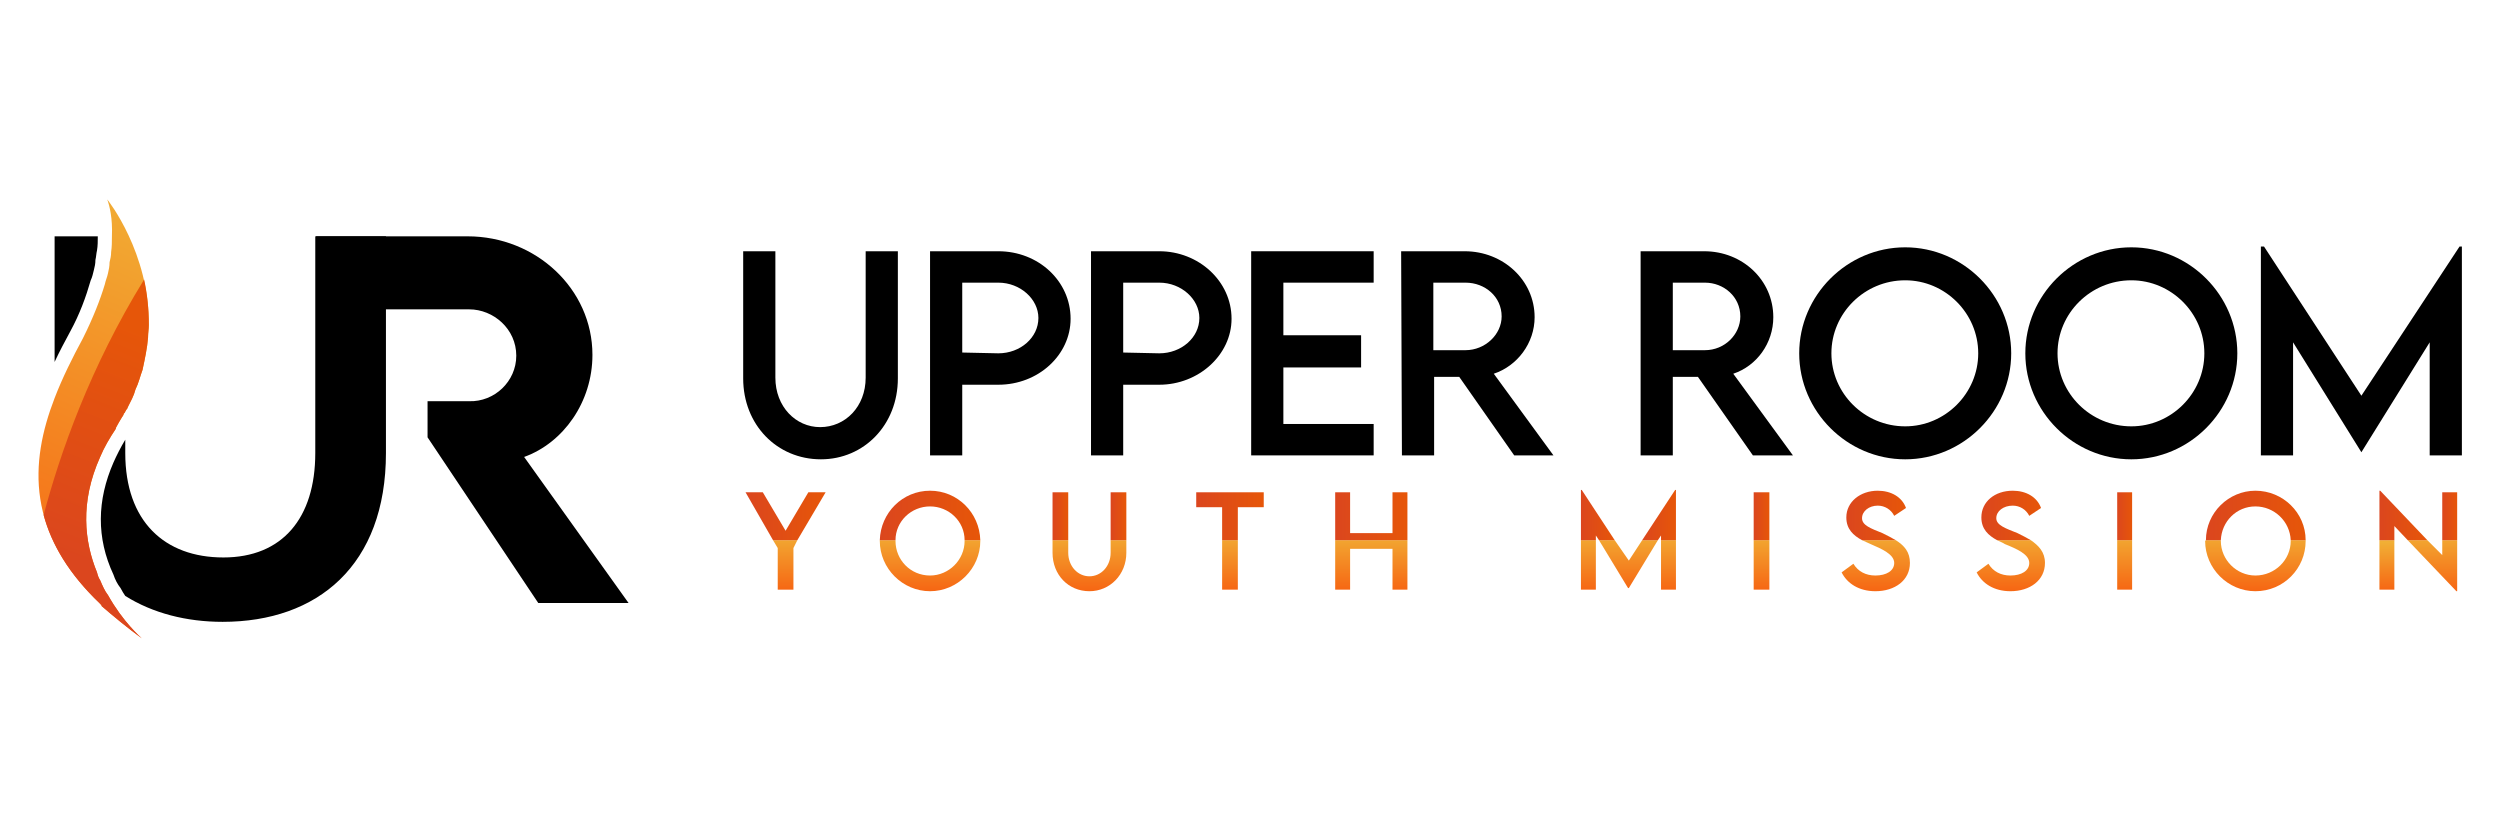
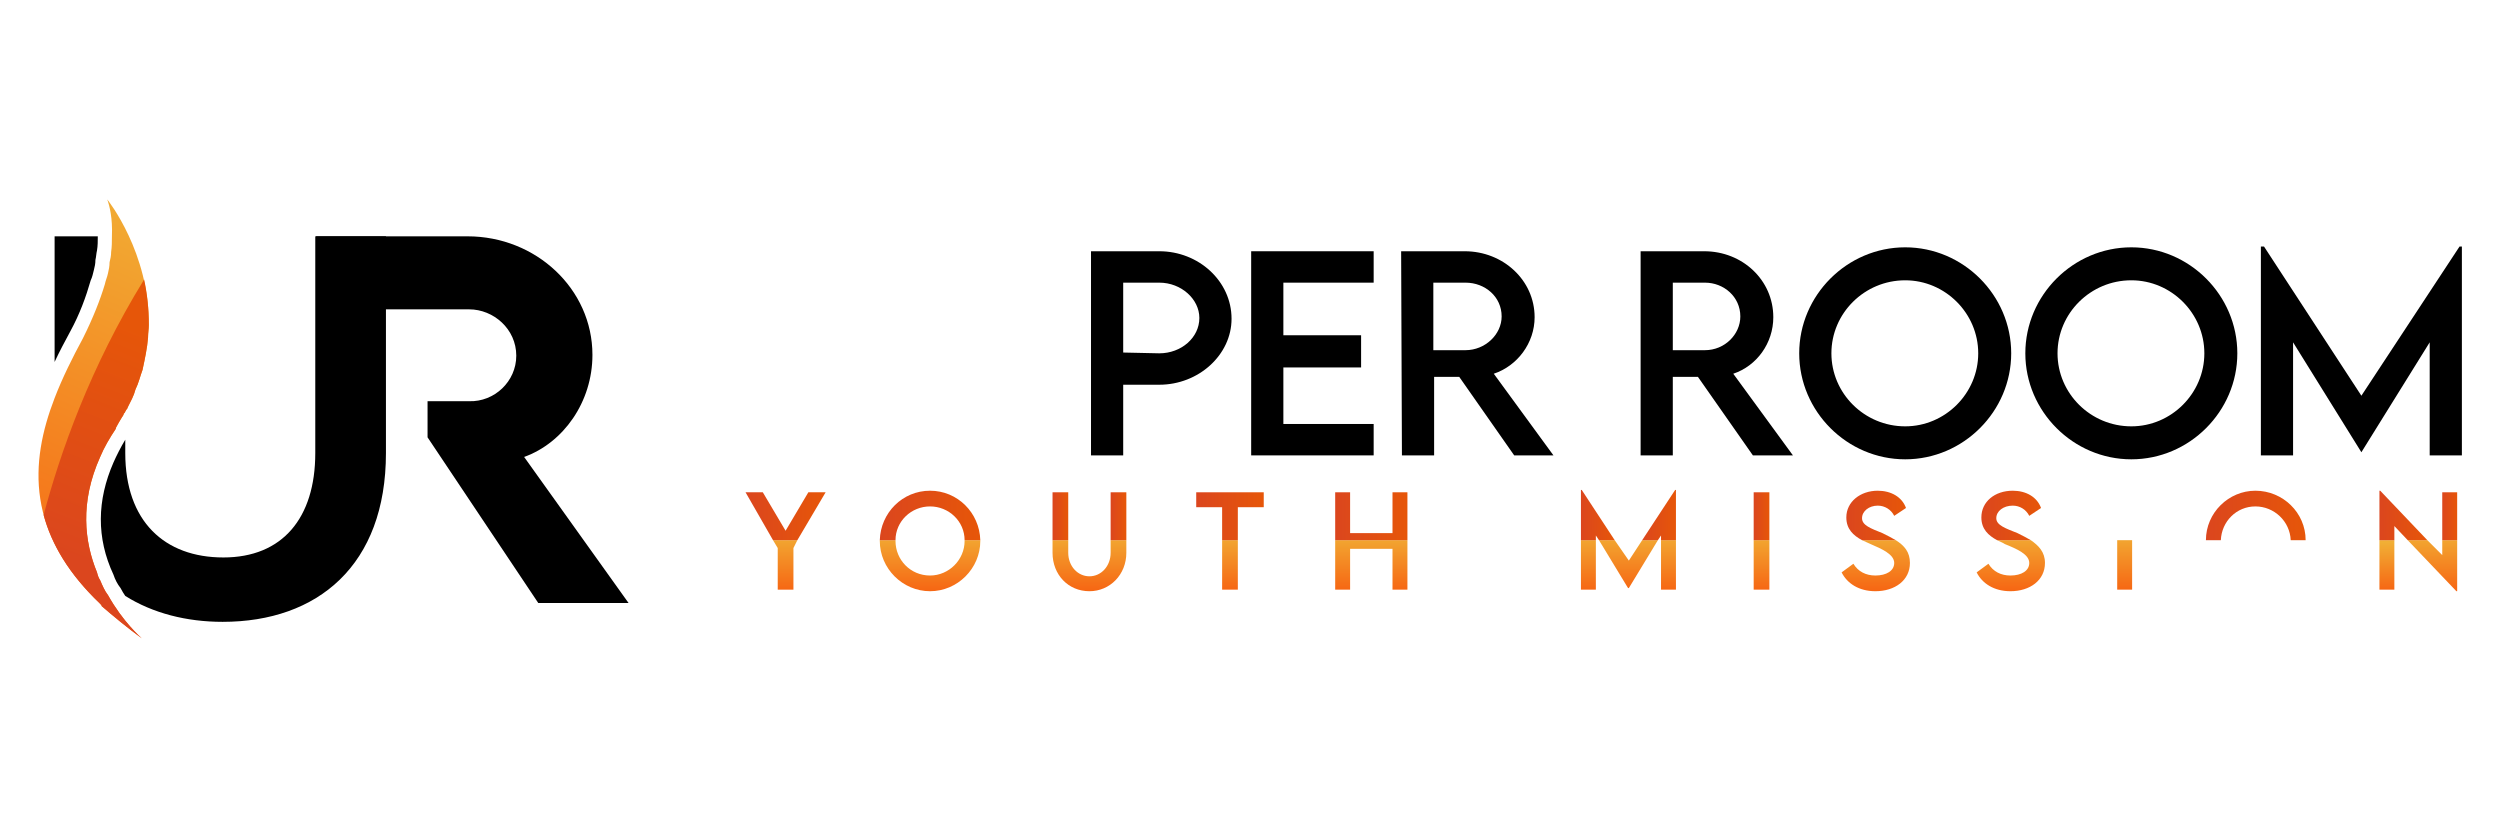
<svg xmlns="http://www.w3.org/2000/svg" xmlns:xlink="http://www.w3.org/1999/xlink" xml:space="preserve" width="31.835mm" height="10.668mm" version="1.1" style="shape-rendering:geometricPrecision; text-rendering:geometricPrecision; image-rendering:optimizeQuality; fill-rule:evenodd; clip-rule:evenodd" viewBox="0 0 3183 1067">
  <defs>
    <style type="text/css">
   
    .fil0 {fill:black;fill-rule:nonzero}
    .fil21 {fill:url(#id0)}
    .fil6 {fill:url(#id1)}
    .fil7 {fill:url(#id2)}
    .fil24 {fill:url(#id3)}
    .fil10 {fill:url(#id4)}
    .fil30 {fill:url(#id5)}
    .fil29 {fill:url(#id6)}
    .fil15 {fill:url(#id7)}
    .fil8 {fill:url(#id8)}
    .fil32 {fill:url(#id9)}
    .fil31 {fill:url(#id10)}
    .fil28 {fill:url(#id11)}
    .fil14 {fill:url(#id12)}
    .fil12 {fill:url(#id13)}
    .fil3 {fill:url(#id14)}
    .fil16 {fill:url(#id15)}
    .fil9 {fill:url(#id16)}
    .fil13 {fill:url(#id17)}
    .fil19 {fill:url(#id18)}
    .fil27 {fill:url(#id19)}
    .fil25 {fill:url(#id20)}
    .fil11 {fill:url(#id21)}
    .fil4 {fill:url(#id22)}
    .fil20 {fill:url(#id23)}
    .fil17 {fill:url(#id24)}
    .fil5 {fill:url(#id25)}
    .fil26 {fill:url(#id26)}
    .fil18 {fill:url(#id27)}
    .fil22 {fill:url(#id28)}
    .fil23 {fill:url(#id29)}
    .fil1 {fill:url(#id30)}
    .fil2 {fill:url(#id31)}
   
  </style>
    <linearGradient id="id0" gradientUnits="userSpaceOnUse" x1="1120.08" y1="656.43" x2="1247.87" y2="656.43">
      <stop offset="0" style="stop-opacity:1; stop-color:#DB461E" />
      <stop offset="0.988" style="stop-opacity:1; stop-color:#E65609" />
      <stop offset="1" style="stop-opacity:1; stop-color:#E65609" />
    </linearGradient>
    <linearGradient id="id1" gradientUnits="userSpaceOnUse" x1="1566.16" y1="750.52" x2="1566.16" y2="676.19">
      <stop offset="0" style="stop-opacity:1; stop-color:#F66814" />
      <stop offset="0.988" style="stop-opacity:1; stop-color:#F1AF35" />
      <stop offset="1" style="stop-opacity:1; stop-color:#F1AF35" />
    </linearGradient>
    <linearGradient id="id2" gradientUnits="userSpaceOnUse" xlink:href="#id1" x1="1746.07" y1="750.52" x2="1746.07" y2="676.19">
  </linearGradient>
    <linearGradient id="id3" gradientUnits="userSpaceOnUse" xlink:href="#id0" x1="1699.92" y1="657.51" x2="1792.23" y2="657.51">
  </linearGradient>
    <linearGradient id="id4" gradientUnits="userSpaceOnUse" xlink:href="#id1" x1="2073.53" y1="750.51" x2="2073.53" y2="676.19">
  </linearGradient>
    <linearGradient id="id5" gradientUnits="userSpaceOnUse" xlink:href="#id0" x1="2695.73" y1="657.51" x2="2715.13" y2="657.51">
  </linearGradient>
    <linearGradient id="id6" gradientUnits="userSpaceOnUse" xlink:href="#id0" x1="2522.83" y1="656.39" x2="2598.57" y2="656.39">
  </linearGradient>
    <linearGradient id="id7" gradientUnits="userSpaceOnUse" xlink:href="#id1" x1="2872.4" y1="750.51" x2="2872.4" y2="676.19">
  </linearGradient>
    <linearGradient id="id8" gradientUnits="userSpaceOnUse" xlink:href="#id1" x1="2022.63" y1="750.52" x2="2022.63" y2="676.19">
  </linearGradient>
    <linearGradient id="id9" gradientUnits="userSpaceOnUse" xlink:href="#id0" x1="3109.56" y1="657.35" x2="3129.05" y2="657.35">
  </linearGradient>
    <linearGradient id="id10" gradientUnits="userSpaceOnUse" xlink:href="#id0" x1="2808.52" y1="656.43" x2="2936.3" y2="656.43">
  </linearGradient>
    <linearGradient id="id11" gradientUnits="userSpaceOnUse" xlink:href="#id0" x1="2350.95" y1="656.39" x2="2426.69" y2="656.39">
  </linearGradient>
    <linearGradient id="id12" gradientUnits="userSpaceOnUse" xlink:href="#id1" x1="2705.43" y1="750.52" x2="2705.43" y2="676.19">
  </linearGradient>
    <linearGradient id="id13" gradientUnits="userSpaceOnUse" xlink:href="#id1" x1="2388.28" y1="750.52" x2="2388.28" y2="676.19">
  </linearGradient>
    <linearGradient id="id14" gradientUnits="userSpaceOnUse" xlink:href="#id1" x1="999.89" y1="750.52" x2="999.89" y2="676.19">
  </linearGradient>
    <linearGradient id="id15" gradientUnits="userSpaceOnUse" xlink:href="#id1" x1="3097.42" y1="750.51" x2="3097.42" y2="676.19">
  </linearGradient>
    <linearGradient id="id16" gradientUnits="userSpaceOnUse" xlink:href="#id1" x1="2124.38" y1="750.52" x2="2124.38" y2="676.19">
  </linearGradient>
    <linearGradient id="id17" gradientUnits="userSpaceOnUse" xlink:href="#id1" x1="2560.17" y1="750.52" x2="2560.17" y2="676.19">
  </linearGradient>
    <linearGradient id="id18" gradientUnits="userSpaceOnUse" xlink:href="#id0" x1="3029.6" y1="656.43" x2="3090.77" y2="656.43">
  </linearGradient>
    <linearGradient id="id19" gradientUnits="userSpaceOnUse" xlink:href="#id0" x1="2233.31" y1="657.51" x2="2252.73" y2="657.51">
  </linearGradient>
    <linearGradient id="id20" gradientUnits="userSpaceOnUse" xlink:href="#id0" x1="2090.98" y1="656.16" x2="2134.09" y2="656.16">
  </linearGradient>
    <linearGradient id="id21" gradientUnits="userSpaceOnUse" xlink:href="#id1" x1="2243.02" y1="750.52" x2="2243.02" y2="676.19">
  </linearGradient>
    <linearGradient id="id22" gradientUnits="userSpaceOnUse" xlink:href="#id1" x1="1183.98" y1="750.51" x2="1183.98" y2="676.19">
  </linearGradient>
    <linearGradient id="id23" gradientUnits="userSpaceOnUse" xlink:href="#id0" x1="949.2" y1="657.51" x2="1050.58" y2="657.51">
  </linearGradient>
    <linearGradient id="id24" gradientUnits="userSpaceOnUse" xlink:href="#id1" x1="3039.31" y1="750.39" x2="3039.31" y2="690.23">
  </linearGradient>
    <linearGradient id="id25" gradientUnits="userSpaceOnUse" xlink:href="#id1" x1="1386.8" y1="750.52" x2="1386.8" y2="676.19">
  </linearGradient>
    <linearGradient id="id26" gradientUnits="userSpaceOnUse" xlink:href="#id0" x1="2012.93" y1="656.16" x2="2056.09" y2="656.16">
  </linearGradient>
    <linearGradient id="id27" gradientUnits="userSpaceOnUse" xlink:href="#id0" x1="1340.03" y1="657.51" x2="1359.52" y2="657.51">
  </linearGradient>
    <linearGradient id="id28" gradientUnits="userSpaceOnUse" xlink:href="#id0" x1="1414" y1="657.51" x2="1433.56" y2="657.51">
  </linearGradient>
    <linearGradient id="id29" gradientUnits="userSpaceOnUse" xlink:href="#id0" x1="1523.27" y1="657.51" x2="1609.06" y2="657.51">
  </linearGradient>
    <linearGradient id="id30" gradientUnits="userSpaceOnUse" xlink:href="#id1" x1="50.52" y1="781.95" x2="275.34" y2="270.96">
  </linearGradient>
    <linearGradient id="id31" gradientUnits="userSpaceOnUse" xlink:href="#id0" x1="142.3" y1="732.29" x2="254.79" y2="445.31">
  </linearGradient>
  </defs>
  <g id="Layer_x0020_1">
    <g id="_2390598877104">
      <path class="fil0" d="M401 301l0 276c0,83 -42,133 -117,133 -75,0 -125,-46 -125,-133l0 -17c-6,10 -11,20 -15,29 -21,48 -22,96 0,143 2,6 5,12 9,17 2,4 4,7 6,10 35,22 78,33 124,33 121,0 208,-72 208,-215l0 -276 -90 0zm-332 0l0 160c6,-13 13,-26 20,-39 12,-22 20,-44 26,-65 2,-4 3,-9 4,-13 1,-4 2,-8 2,-13 1,-4 1,-8 2,-12 1,-6 1,-12 1,-18l-55 0z" />
      <path class="fil1" d="M142 301c0,7 0,13 -1,20l0 0c0,5 -1,9 -2,13l0 0c0,5 -1,10 -2,14l0 0c-1,5 -3,9 -4,14l0 0c-6,20 -15,43 -28,69l0 0c-13,24 -26,50 -36,76l0 0c-32,83 -36,172 58,262l0 0c1,1 2,2 2,3l0 0c15,13 32,27 51,41l0 0c-2,-2 -24,-21 -43,-55l0 0c-4,-5 -7,-12 -10,-19l0 0c-2,-3 -3,-6 -4,-10l0 0c-16,-39 -22,-89 4,-147l0 0c5,-12 12,-24 20,-36l0 0 0 -1c2,-4 5,-9 8,-14l0 0c1,-1 2,-3 2,-4l0 0c1,-1 2,-2 2,-3l0 0c1,-1 1,-2 2,-3l0 0c0,0 1,-1 1,-2l0 0c4,-8 8,-15 10,-23l0 0c4,-8 6,-17 9,-25l0 0c3,-14 6,-28 7,-41l0 0c0,-6 1,-11 1,-16l0 0c1,-92 -52,-159 -53,-160l0 0c3,8 7,24 6,47l0 0z" />
      <path class="fil2" d="M55 656c10,37 32,75 72,113l0 0c1,1 2,2 2,3l0 0c15,13 32,27 51,41l0 0c-2,-2 -24,-21 -43,-55l0 0c-4,-5 -7,-12 -10,-19l0 0c-2,-3 -3,-6 -4,-10l0 0c-16,-39 -22,-89 4,-147l0 0c5,-12 12,-24 20,-36l0 0 0 -1c2,-4 5,-9 8,-14l0 0c1,-1 2,-3 2,-4l0 0c1,-1 2,-2 2,-3l0 0c1,-1 1,-2 2,-3l0 0c0,0 1,-1 1,-2l0 0c4,-8 8,-15 10,-23l0 0c4,-8 6,-17 9,-25l0 0c3,-14 6,-28 7,-41l0 0c0,-6 1,-11 1,-16l0 0c0,-20 -2,-40 -6,-58l0 0c-69,112 -107,221 -128,300z" />
      <path class="fil0" d="M667 582c50,-18 87,-70 87,-130 0,-84 -72,-151 -159,-151l-193 0 0 93 195 0c31,0 60,25 60,59 0,33 -28,59 -60,58l-53 0 0 46 141 211 115 0 -133 -186z" />
-       <path class="fil0" d="M946 482l0 -162 41 0 0 161c0,37 26,63 57,63 32,0 58,-26 58,-63l0 -161 41 0 0 162c0,59 -43,103 -98,103 -56,0 -99,-44 -99,-103z" />
-       <path class="fil0" d="M1322 405c0,-24 -23,-45 -51,-45l-46 0 0 89 46 1c28,0 51,-20 51,-45zm-138 -85l87 0c51,0 92,38 92,86 0,46 -41,84 -92,84l-46 0 0 90 -41 0 0 -260z" />
      <path class="fil0" d="M1527 405c0,-24 -23,-45 -51,-45l-46 0 0 89 46 1c28,0 51,-20 51,-45zm-138 -85l87 0c50,0 92,38 92,86 0,46 -42,84 -92,84l-46 0 0 90 -41 0 0 -260z" />
      <polygon class="fil0" points="1634,360 1634,427 1733,427 1733,468 1634,468 1634,540 1749,540 1749,580 1593,580 1593,320 1749,320 1749,360 " />
      <path class="fil0" d="M1866 446c25,0 46,-20 46,-43 0,-25 -21,-43 -46,-43l-41 0 0 86 41 0zm62 134l-70 -100 -32 0 0 100 -41 0 -1 -260 81 0c49,0 89,37 89,84 0,33 -22,62 -52,72l76 104 -50 0z" />
      <path class="fil0" d="M2171 446c25,0 45,-20 45,-43 0,-25 -21,-43 -45,-43l-41 0 0 86 41 0zm61 134l-70 -100 -32 0 0 100 -41 0 0 -260 81 0c49,0 88,37 88,84 0,33 -21,62 -51,72l76 104 -51 0z" />
      <path class="fil0" d="M2519 450c0,-51 -42,-93 -93,-93 -52,0 -94,42 -94,93 0,51 42,93 94,93 51,0 93,-42 93,-93zm-228 0c0,-74 61,-135 135,-135 74,0 135,61 135,135 0,74 -61,135 -135,135 -74,0 -135,-61 -135,-135z" />
      <path class="fil0" d="M2807 450c0,-51 -42,-93 -93,-93 -52,0 -94,42 -94,93 0,51 42,93 94,93 51,0 93,-42 93,-93zm-228 0c0,-74 61,-135 135,-135 74,0 135,61 135,135 0,74 -61,135 -135,135 -74,0 -135,-61 -135,-135z" />
      <polygon class="fil0" points="3135,314 3135,580 3094,580 3094,436 3007,576 3007,576 2920,436 2920,580 2879,580 2879,314 2883,314 3007,504 3132,314 " />
      <polygon class="fil3" points="1015,688 984,688 990,698 990,751 1010,751 1010,698 " />
      <path class="fil4" d="M1248 688l-20 0c0,0 0,1 0,1l0 0c0,24 -20,44 -44,44l0 0c-25,0 -44,-20 -44,-44l0 0c0,0 0,-1 0,-1l-20 0c0,0 0,1 0,1l0 0c0,35 29,64 64,64l0 0c35,0 64,-29 64,-64l0 0c0,0 0,-1 0,-1z" />
      <path class="fil5" d="M1434 688l-20 0 0 16c0,17 -12,30 -27,30l0 0c-15,0 -27,-13 -27,-30l0 0 0 -16 -20 0 0 16c0,28 20,49 47,49l0 0c26,0 47,-21 47,-49l0 0 0 -16z" />
      <polygon class="fil6" points="1576,751 1576,688 1556,688 1556,751 " />
      <polygon class="fil7" points="1792,688 1700,688 1700,751 1719,751 1719,699 1773,699 1773,751 1792,751 " />
      <polygon class="fil8" points="2032,688 2013,688 2013,751 2032,751 " />
      <polygon class="fil9" points="2134,688 2115,688 2115,751 2134,751 " />
      <polygon class="fil10" points="2111,688 2091,688 2074,714 2056,688 2036,688 2073,749 2074,749 " />
      <polygon class="fil11" points="2253,688 2233,688 2233,751 2253,751 " />
      <path class="fil12" d="M2414 688l-43 0c4,2 7,3 11,5l0 0c14,6 30,13 30,24l0 0c0,10 -10,16 -24,16l0 0c-12,0 -22,-5 -28,-15l0 0 -15 11c7,14 22,24 43,24l0 0c25,0 44,-14 44,-36l0 0c0,-14 -7,-22 -18,-29z" />
      <path class="fil13" d="M2586 688l-43 0c4,2 7,3 10,5l0 0c15,6 31,13 31,24l0 0c0,10 -10,16 -24,16l0 0c-12,0 -22,-5 -28,-15l0 0 -15 11c7,14 22,24 43,24l0 0c25,0 44,-14 44,-36l0 0c0,-14 -8,-22 -18,-29z" />
      <polygon class="fil14" points="2715,751 2715,688 2696,688 2696,751 " />
-       <path class="fil15" d="M2936 689l0 0c0,0 0,-1 0,-1l-19 0c0,0 0,1 0,1l0 0c0,24 -20,44 -45,44l0 0c-24,0 -44,-20 -44,-44l0 0c0,0 0,-1 0,-1l-19 0c0,0 -1,1 -1,1l0 0c0,35 29,64 64,64l0 0c36,0 64,-29 64,-64z" />
      <polygon class="fil16" points="3128,753 3129,753 3129,688 3110,688 3110,707 3091,688 3066,688 " />
      <polygon class="fil17" points="3030,751 3049,751 3049,688 3030,688 " />
      <polygon class="fil18" points="1340,688 1360,688 1360,627 1340,627 " />
      <polygon class="fil19" points="3031,625 3030,625 3030,688 3049,688 3049,670 3066,688 3091,688 " />
      <polygon class="fil20" points="984,688 1015,688 1051,627 1029,627 1000,676 971,627 949,627 " />
      <path class="fil21" d="M1120 688l20 0c0,-24 20,-43 44,-43l0 0c24,0 44,19 44,43l0 0 20 0c-1,-35 -29,-63 -64,-63 -35,0 -63,28 -64,63z" />
      <polygon class="fil22" points="1414,688 1434,688 1434,627 1414,627 " />
      <polygon class="fil23" points="1556,688 1576,688 1576,646 1609,646 1609,627 1523,627 1523,646 1556,646 " />
      <polygon class="fil24" points="1700,688 1792,688 1792,627 1773,627 1773,679 1719,679 1719,627 1700,627 " />
      <polygon class="fil25" points="2134,688 2134,624 2133,624 2091,688 2111,688 2115,682 2115,688 " />
      <polygon class="fil26" points="2014,624 2013,624 2013,688 2032,688 2032,682 2036,688 2056,688 " />
      <polygon class="fil27" points="2233,688 2253,688 2253,627 2233,627 " />
      <path class="fil28" d="M2351 659c0,15 9,23 20,29l0 0 43 0c-5,-3 -11,-6 -17,-9l0 0c-15,-6 -26,-10 -26,-19l0 0c0,-9 9,-16 20,-16l0 0c9,0 17,5 21,13l0 0 15 -10c-5,-14 -19,-22 -36,-22 -22,0 -40,14 -40,34l0 0z" />
      <path class="fil29" d="M2523 659c0,15 9,23 20,29l0 0 43 0c-5,-3 -11,-6 -17,-9l0 0c-15,-6 -27,-10 -27,-19l0 0c0,-9 9,-16 21,-16l0 0c9,0 17,5 21,13l0 0 15 -10c-5,-14 -19,-22 -36,-22 -23,0 -40,14 -40,34l0 0z" />
-       <polygon class="fil30" points="2696,688 2715,688 2715,627 2696,627 " />
      <path class="fil31" d="M2809 688l19 0c1,-24 20,-43 44,-43l0 0c24,0 44,19 45,43l0 0 19 0c0,-35 -29,-63 -64,-63 -34,0 -63,28 -63,63l0 0z" />
      <polygon class="fil32" points="3110,688 3129,688 3129,627 3110,627 " />
    </g>
  </g>
</svg>